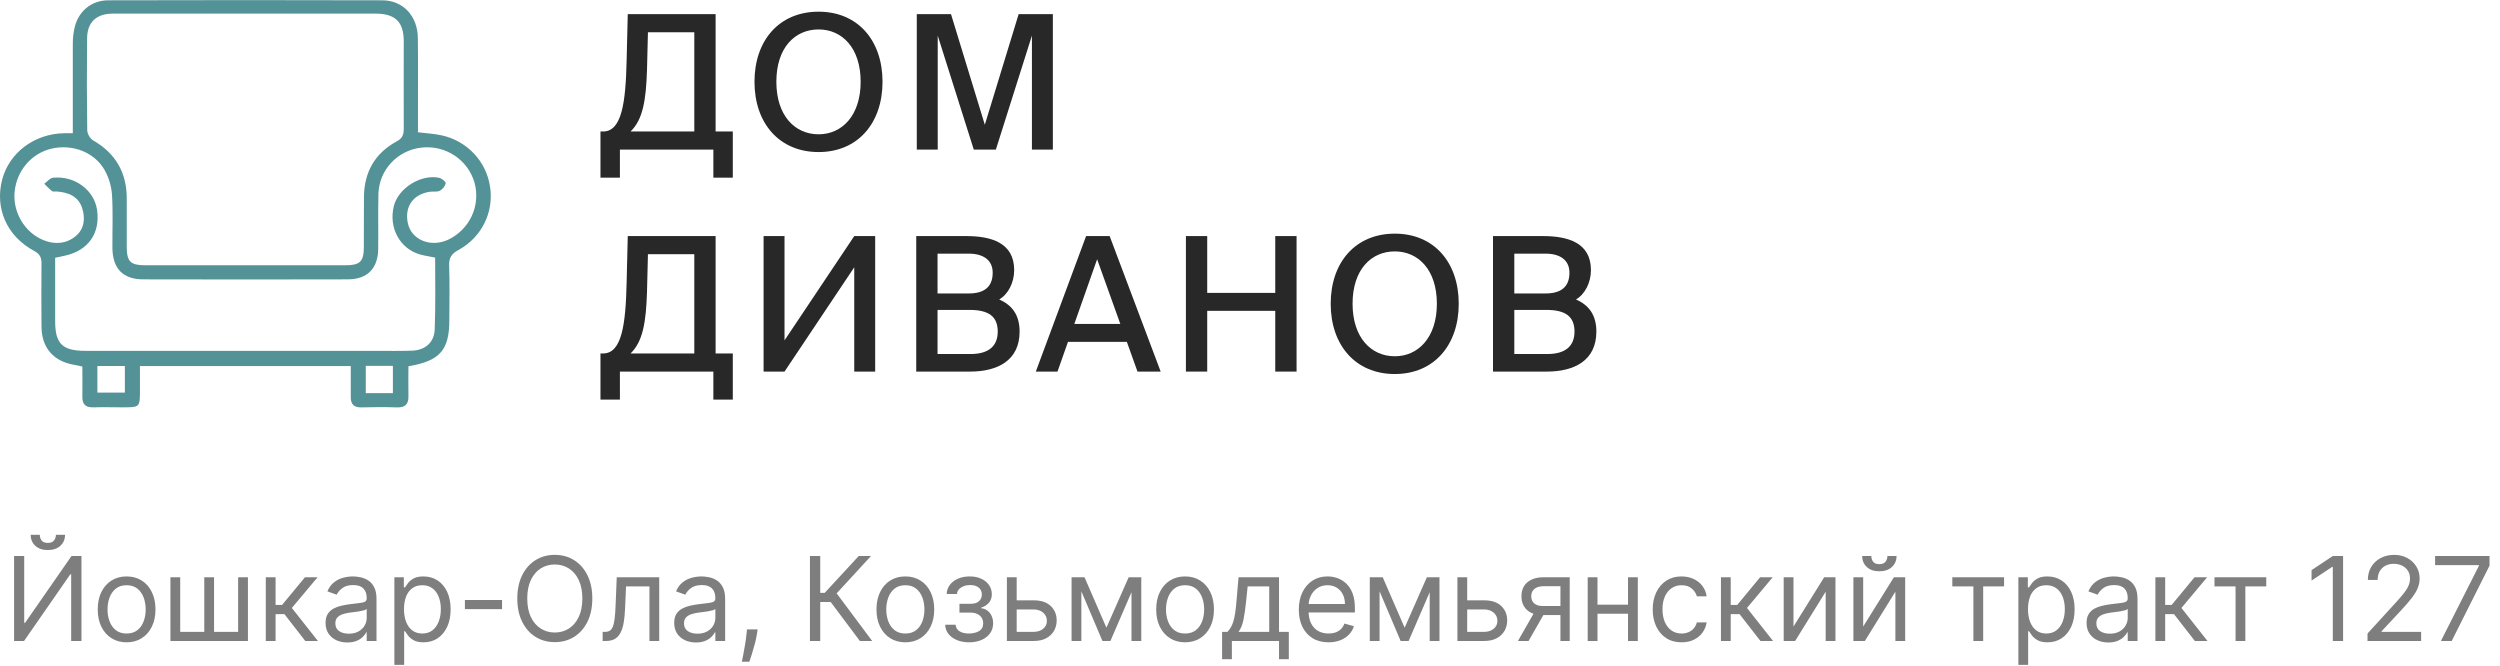
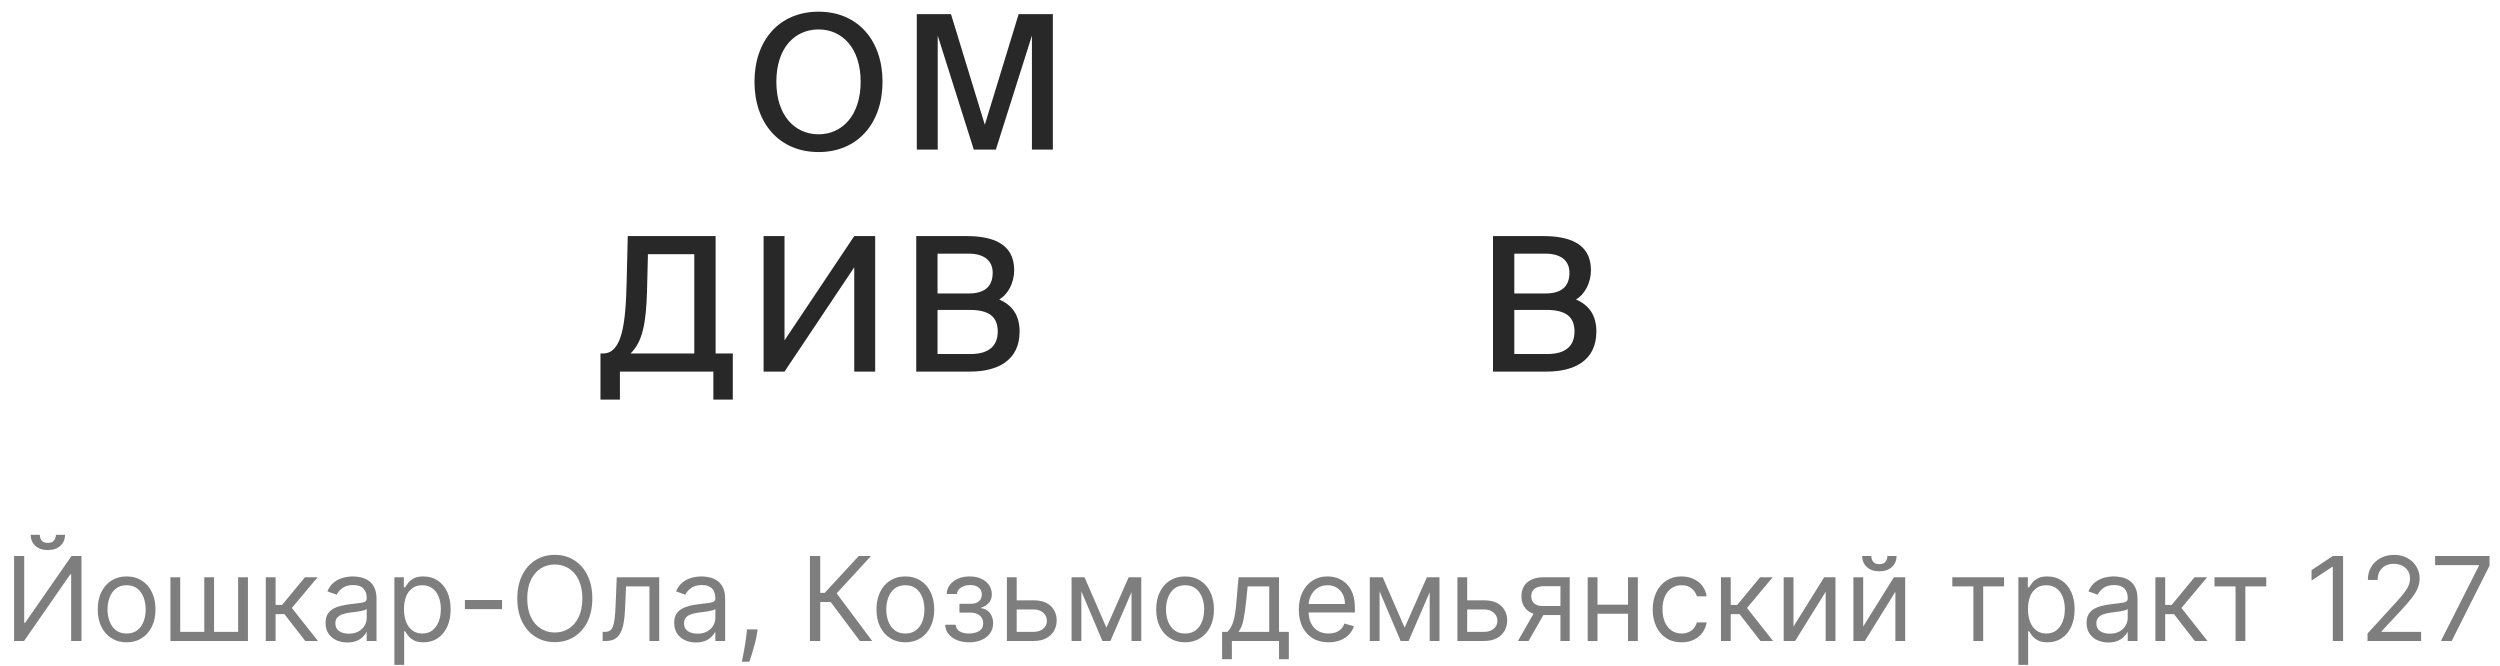
<svg xmlns="http://www.w3.org/2000/svg" width="214" height="57" viewBox="0 0 214 57" fill="none">
  <path d="M127.801 31.808V20.208H132.073C134.201 20.208 136.185 20.768 136.185 23.12C136.185 24.208 135.657 25.2 134.905 25.632C135.945 26.096 136.649 26.896 136.649 28.384C136.649 30.848 134.777 31.808 132.409 31.808H127.801ZM129.625 26.528V30.304H132.457C134.009 30.304 134.777 29.616 134.777 28.384C134.777 27.104 134.025 26.528 132.361 26.528H129.625ZM129.625 21.712V25.12H132.297C133.561 25.12 134.345 24.608 134.345 23.344C134.345 22.24 133.513 21.712 132.297 21.712H129.625Z" fill="#282828" />
-   <path d="M115.78 26C115.78 28.896 117.364 30.496 119.396 30.496C121.396 30.496 122.996 28.896 122.996 26C122.996 23.088 121.396 21.52 119.396 21.52C117.364 21.52 115.78 23.088 115.78 26ZM124.868 26C124.868 29.536 122.756 32.016 119.396 32.016C116.02 32.016 113.908 29.536 113.908 26C113.908 22.464 116.02 20 119.396 20C122.756 20 124.868 22.464 124.868 26Z" fill="#282828" />
-   <path d="M109.162 20.208H110.986V31.808H109.162V26.608H103.338V31.808H101.514V20.208H103.338V25.072H109.162V20.208Z" fill="#282828" />
-   <path d="M88.666 31.808L92.97 20.208H94.986L99.354 31.808H97.37L96.458 29.264H91.418L90.522 31.808H88.666ZM93.914 22.192L91.962 27.728H95.898L93.914 22.192Z" fill="#282828" />
  <path d="M78.43 31.808V20.208H82.702C84.83 20.208 86.814 20.768 86.814 23.12C86.814 24.208 86.286 25.2 85.534 25.632C86.574 26.096 87.278 26.896 87.278 28.384C87.278 30.848 85.406 31.808 83.038 31.808H78.43ZM80.254 26.528V30.304H83.086C84.638 30.304 85.406 29.616 85.406 28.384C85.406 27.104 84.654 26.528 82.99 26.528H80.254ZM80.254 21.712V25.12H82.926C84.19 25.12 84.974 24.608 84.974 23.344C84.974 22.24 84.142 21.712 82.926 21.712H80.254Z" fill="#282828" />
  <path d="M67.155 31.808H65.363V20.208H67.155V29.136L73.123 20.208H74.915V31.808H73.123V22.88L67.155 31.808Z" fill="#282828" />
  <path d="M62.728 30.256V34.208H61.064V31.808H53.064V34.208H51.4V30.256H51.624C53.24 30.256 53.56 27.744 53.64 24.144L53.736 20.208H61.256V30.256H62.728ZM59.432 30.256V21.76H55.464L55.384 24.96C55.304 27.632 55.016 29.248 53.976 30.256H59.432Z" fill="#282828" />
  <path d="M85.245 12.808H83.357L80.269 3.048V12.808H78.477V1.208H81.405L84.301 10.68L87.197 1.208H90.125V12.808H88.333V3.048L85.245 12.808Z" fill="#282828" />
  <path d="M66.456 7C66.456 9.896 68.04 11.496 70.072 11.496C72.072 11.496 73.672 9.896 73.672 7C73.672 4.088 72.072 2.52 70.072 2.52C68.04 2.52 66.456 4.088 66.456 7ZM75.544 7C75.544 10.536 73.432 13.016 70.072 13.016C66.696 13.016 64.584 10.536 64.584 7C64.584 3.464 66.696 1 70.072 1C73.432 1 75.544 3.464 75.544 7Z" fill="#282828" />
-   <path d="M62.728 11.256V15.208H61.064V12.808H53.064V15.208H51.4V11.256H51.624C53.24 11.256 53.56 8.744 53.64 5.144L53.736 1.208H61.256V11.256H62.728ZM59.432 11.256V2.76H55.464L55.384 5.96C55.304 8.632 55.016 10.248 53.976 11.256H59.432Z" fill="#282828" />
  <g clip-path="url(#clip0_82_193)">
-     <path d="M6.232 11.401C6.232 8.799 6.232 6.275 6.232 3.743C6.23 3.251 6.288 2.761 6.405 2.282C6.759 0.924 7.849 0.03 9.269 0.026C17.085 0.004 24.9 0.004 32.716 0.026C34.509 0.026 35.746 1.377 35.769 3.253C35.799 5.606 35.769 7.961 35.778 10.315V11.323C36.495 11.412 37.147 11.445 37.778 11.579C38.844 11.805 39.815 12.348 40.56 13.134C41.306 13.92 41.79 14.912 41.947 15.977C42.116 17.041 41.95 18.13 41.471 19.098C40.991 20.065 40.222 20.864 39.268 21.385C38.657 21.711 38.422 22.051 38.447 22.735C38.501 24.283 38.465 25.833 38.463 27.381C38.463 29.961 37.667 30.898 34.962 31.351C34.962 32.178 34.942 33.035 34.962 33.892C34.983 34.604 34.684 34.901 33.953 34.873C32.949 34.838 31.944 34.847 30.94 34.873C30.294 34.888 30.021 34.598 30.026 33.983C30.026 33.123 30.026 32.26 30.026 31.333H11.979C11.979 32.076 11.979 32.783 11.979 33.487C11.979 34.829 11.94 34.864 10.627 34.868C9.748 34.868 8.868 34.844 7.991 34.868C7.292 34.892 7.03 34.574 7.049 33.92C7.068 33.087 7.049 32.247 7.049 31.376C6.784 31.32 6.582 31.268 6.377 31.234C4.588 30.942 3.567 29.781 3.552 27.967C3.537 26.153 3.535 24.374 3.552 22.577C3.552 22.066 3.437 21.752 2.934 21.484C0.584 20.229 -0.456 17.837 0.187 15.369C0.797 13.057 2.957 11.444 5.495 11.405L6.232 11.401ZM21.045 1.167C17.249 1.167 13.452 1.167 9.656 1.167C8.252 1.167 7.471 1.898 7.456 3.269C7.426 5.901 7.43 8.533 7.467 11.165C7.484 11.335 7.538 11.499 7.625 11.646C7.712 11.793 7.83 11.92 7.972 12.018C9.917 13.133 10.851 14.806 10.85 16.997C10.85 18.391 10.85 19.785 10.85 21.179C10.859 22.395 11.179 22.707 12.43 22.707C18.14 22.707 23.852 22.707 29.567 22.707C30.817 22.707 31.136 22.395 31.145 21.175C31.158 19.72 31.136 18.265 31.156 16.809C31.187 14.719 32.098 13.107 33.968 12.098C34.486 11.819 34.563 11.472 34.561 10.983C34.55 8.507 34.561 6.029 34.561 3.548C34.561 1.875 33.842 1.169 32.16 1.167C28.453 1.167 24.748 1.167 21.045 1.167ZM37.241 22.049C36.75 21.949 36.345 21.891 35.953 21.781C34.222 21.293 33.251 19.484 33.714 17.635C34.09 16.113 36.025 14.891 37.592 15.219C37.814 15.265 38.173 15.57 38.157 15.692C38.118 15.827 38.053 15.952 37.965 16.062C37.877 16.171 37.768 16.262 37.644 16.33C37.414 16.447 37.09 16.373 36.812 16.412C35.375 16.616 34.622 17.674 34.904 19.075C35.194 20.517 36.827 21.209 38.341 20.53C39.242 20.109 39.965 19.387 40.381 18.492C40.797 17.597 40.881 16.586 40.618 15.637C40.348 14.688 39.745 13.866 38.917 13.316C38.089 12.765 37.09 12.524 36.098 12.633C35.105 12.737 34.183 13.191 33.503 13.913C32.822 14.634 32.428 15.573 32.394 16.559C32.354 18.137 32.394 19.718 32.375 21.296C32.36 22.969 31.456 23.909 29.772 23.913C23.934 23.928 18.096 23.928 12.258 23.913C10.526 23.913 9.639 22.984 9.622 21.231C9.612 19.713 9.682 18.192 9.588 16.679C9.536 15.944 9.325 15.227 8.968 14.579C8.102 13.031 6.217 12.313 4.428 12.72C2.706 13.107 1.414 14.62 1.249 16.438C1.092 18.17 2.111 19.904 3.718 20.556C4.684 20.949 5.669 20.882 6.471 20.218C7.224 19.605 7.311 18.696 7.036 17.822C6.714 16.798 5.842 16.462 4.836 16.389C4.712 16.38 4.548 16.425 4.46 16.363C4.219 16.177 4.011 15.943 3.789 15.73C4.042 15.544 4.281 15.239 4.543 15.213C6.405 15.027 8.07 16.28 8.309 17.977C8.595 19.962 7.556 21.439 5.582 21.88L4.721 22.066C4.721 23.893 4.721 25.684 4.721 27.478C4.721 29.426 5.333 30.03 7.311 30.032H32.17C33.205 30.032 34.241 30.054 35.277 30.017C36.426 29.974 37.185 29.288 37.213 28.158C37.29 26.143 37.249 24.131 37.249 22.051L37.241 22.049ZM10.688 31.329H8.337V33.608H10.688V31.329ZM33.631 33.652V31.318H31.311V33.654L33.631 33.652Z" fill="#539296" />
-   </g>
+     </g>
  <path opacity="0.6" d="M1.206 47.595H2.072V53.32H2.143L6.121 47.595H6.973V54.868H6.092V49.158H6.021L2.058 54.868H1.206V47.595ZM4.785 45.777H5.567C5.567 46.16 5.434 46.474 5.169 46.718C4.904 46.962 4.544 47.084 4.089 47.084C3.642 47.084 3.286 46.962 3.021 46.718C2.758 46.474 2.626 46.16 2.626 45.777H3.408C3.408 45.962 3.458 46.124 3.56 46.264C3.664 46.403 3.841 46.473 4.089 46.473C4.338 46.473 4.516 46.403 4.622 46.264C4.731 46.124 4.785 45.962 4.785 45.777ZM10.837 54.982C10.345 54.982 9.913 54.864 9.541 54.63C9.172 54.396 8.883 54.068 8.675 53.646C8.469 53.225 8.366 52.733 8.366 52.169C8.366 51.601 8.469 51.105 8.675 50.681C8.883 50.257 9.172 49.928 9.541 49.694C9.913 49.459 10.345 49.342 10.837 49.342C11.33 49.342 11.761 49.459 12.13 49.694C12.502 49.928 12.791 50.257 12.996 50.681C13.205 51.105 13.309 51.601 13.309 52.169C13.309 52.733 13.205 53.225 12.996 53.646C12.791 54.068 12.502 54.396 12.13 54.63C11.761 54.864 11.33 54.982 10.837 54.982ZM10.837 54.229C11.211 54.229 11.519 54.133 11.761 53.941C12.002 53.749 12.181 53.497 12.297 53.185C12.413 52.872 12.471 52.534 12.471 52.169C12.471 51.804 12.413 51.465 12.297 51.15C12.181 50.835 12.002 50.581 11.761 50.386C11.519 50.192 11.211 50.095 10.837 50.095C10.463 50.095 10.156 50.192 9.914 50.386C9.673 50.581 9.494 50.835 9.378 51.15C9.262 51.465 9.204 51.804 9.204 52.169C9.204 52.534 9.262 52.872 9.378 53.185C9.494 53.497 9.673 53.749 9.914 53.941C10.156 54.133 10.463 54.229 10.837 54.229ZM14.588 49.413H15.426V54.087H17.486V49.413H18.324V54.087H20.384V49.413H21.222V54.868H14.588V49.413ZM22.752 54.868V49.413H23.59V51.785H24.144L26.105 49.413H27.184L24.983 52.041L27.213 54.868H26.133L24.343 52.567H23.59V54.868H22.752ZM29.729 54.996C29.383 54.996 29.069 54.931 28.788 54.8C28.506 54.668 28.282 54.477 28.116 54.229C27.951 53.978 27.868 53.675 27.868 53.32C27.868 53.007 27.929 52.754 28.052 52.56C28.176 52.363 28.34 52.209 28.546 52.098C28.752 51.987 28.979 51.904 29.228 51.849C29.479 51.793 29.731 51.748 29.984 51.715C30.316 51.672 30.584 51.64 30.79 51.619C30.999 51.595 31.15 51.556 31.245 51.501C31.342 51.447 31.39 51.352 31.39 51.217V51.189C31.39 50.839 31.295 50.566 31.103 50.372C30.913 50.178 30.626 50.081 30.24 50.081C29.84 50.081 29.526 50.169 29.299 50.344C29.072 50.519 28.912 50.706 28.82 50.905L28.024 50.621C28.166 50.289 28.355 50.031 28.592 49.847C28.831 49.66 29.092 49.529 29.373 49.456C29.658 49.38 29.937 49.342 30.212 49.342C30.387 49.342 30.588 49.364 30.815 49.406C31.045 49.447 31.266 49.531 31.479 49.658C31.695 49.786 31.873 49.979 32.016 50.237C32.158 50.495 32.229 50.841 32.229 51.274V54.868H31.39V54.129H31.348C31.291 54.248 31.196 54.374 31.064 54.509C30.931 54.644 30.755 54.759 30.535 54.854C30.314 54.948 30.046 54.996 29.729 54.996ZM29.856 54.243C30.188 54.243 30.467 54.178 30.695 54.048C30.924 53.917 31.097 53.749 31.213 53.543C31.331 53.337 31.39 53.121 31.39 52.894V52.126C31.355 52.169 31.277 52.208 31.156 52.244C31.038 52.277 30.901 52.306 30.744 52.332C30.59 52.356 30.44 52.377 30.293 52.396C30.149 52.413 30.032 52.427 29.942 52.439C29.724 52.467 29.52 52.514 29.331 52.577C29.144 52.639 28.992 52.733 28.876 52.858C28.763 52.981 28.706 53.149 28.706 53.362C28.706 53.653 28.814 53.874 29.029 54.023C29.247 54.169 29.523 54.243 29.856 54.243ZM33.758 56.913V49.413H34.568V50.28H34.667C34.729 50.185 34.814 50.064 34.923 49.918C35.034 49.769 35.193 49.636 35.399 49.52C35.607 49.401 35.889 49.342 36.244 49.342C36.703 49.342 37.108 49.457 37.459 49.687C37.809 49.916 38.082 50.242 38.279 50.663C38.475 51.085 38.574 51.582 38.574 52.155C38.574 52.733 38.475 53.233 38.279 53.657C38.082 54.078 37.81 54.405 37.462 54.637C37.114 54.867 36.713 54.982 36.258 54.982C35.908 54.982 35.627 54.924 35.417 54.808C35.206 54.689 35.044 54.555 34.93 54.406C34.816 54.255 34.729 54.129 34.667 54.03H34.596V56.913H33.758ZM34.582 52.141C34.582 52.553 34.642 52.916 34.763 53.231C34.884 53.543 35.06 53.788 35.292 53.966C35.524 54.141 35.808 54.229 36.145 54.229C36.495 54.229 36.787 54.136 37.022 53.952C37.258 53.765 37.436 53.514 37.554 53.199C37.675 52.882 37.736 52.529 37.736 52.141C37.736 51.757 37.676 51.411 37.558 51.104C37.442 50.794 37.266 50.549 37.029 50.369C36.794 50.186 36.5 50.095 36.145 50.095C35.804 50.095 35.517 50.182 35.285 50.354C35.053 50.525 34.878 50.764 34.76 51.072C34.641 51.377 34.582 51.733 34.582 52.141ZM42.977 51.359V52.141H39.795V51.359H42.977ZM50.702 51.232C50.702 51.999 50.563 52.661 50.286 53.22C50.009 53.779 49.629 54.21 49.146 54.513C48.663 54.816 48.112 54.967 47.491 54.967C46.871 54.967 46.319 54.816 45.837 54.513C45.354 54.21 44.974 53.779 44.697 53.22C44.42 52.661 44.281 51.999 44.281 51.232C44.281 50.465 44.42 49.802 44.697 49.243C44.974 48.684 45.354 48.253 45.837 47.95C46.319 47.647 46.871 47.496 47.491 47.496C48.112 47.496 48.663 47.647 49.146 47.95C49.629 48.253 50.009 48.684 50.286 49.243C50.563 49.802 50.702 50.465 50.702 51.232ZM49.849 51.232C49.849 50.602 49.744 50.07 49.533 49.637C49.325 49.204 49.042 48.876 48.685 48.653C48.33 48.431 47.932 48.32 47.491 48.32C47.051 48.32 46.652 48.431 46.295 48.653C45.94 48.876 45.657 49.204 45.446 49.637C45.238 50.07 45.133 50.602 45.133 51.232C45.133 51.861 45.238 52.393 45.446 52.826C45.657 53.259 45.94 53.587 46.295 53.81C46.652 54.032 47.051 54.144 47.491 54.144C47.932 54.144 48.33 54.032 48.685 53.81C49.042 53.587 49.325 53.259 49.533 52.826C49.744 52.393 49.849 51.861 49.849 51.232ZM51.586 54.868V54.087H51.785C51.948 54.087 52.084 54.055 52.193 53.991C52.302 53.925 52.39 53.81 52.456 53.646C52.525 53.481 52.577 53.251 52.612 52.957C52.65 52.661 52.677 52.285 52.694 51.828L52.793 49.413H56.43V54.868H55.592V50.195H53.589L53.504 52.141C53.484 52.588 53.444 52.982 53.383 53.323C53.324 53.662 53.232 53.946 53.109 54.175C52.989 54.405 52.828 54.578 52.626 54.694C52.425 54.81 52.173 54.868 51.87 54.868H51.586ZM59.572 54.996C59.227 54.996 58.913 54.931 58.631 54.8C58.35 54.668 58.126 54.477 57.96 54.229C57.794 53.978 57.712 53.675 57.712 53.32C57.712 53.007 57.773 52.754 57.896 52.56C58.019 52.363 58.184 52.209 58.39 52.098C58.596 51.987 58.823 51.904 59.072 51.849C59.323 51.793 59.575 51.748 59.828 51.715C60.16 51.672 60.428 51.64 60.634 51.619C60.843 51.595 60.994 51.556 61.089 51.501C61.186 51.447 61.234 51.352 61.234 51.217V51.189C61.234 50.839 61.138 50.566 60.947 50.372C60.757 50.178 60.47 50.081 60.084 50.081C59.684 50.081 59.37 50.169 59.143 50.344C58.915 50.519 58.756 50.706 58.663 50.905L57.868 50.621C58.01 50.289 58.199 50.031 58.436 49.847C58.675 49.66 58.935 49.529 59.217 49.456C59.501 49.38 59.781 49.342 60.055 49.342C60.23 49.342 60.432 49.364 60.659 49.406C60.889 49.447 61.11 49.531 61.323 49.658C61.538 49.786 61.717 49.979 61.859 50.237C62.001 50.495 62.072 50.841 62.072 51.274V54.868H61.234V54.129H61.192C61.135 54.248 61.04 54.374 60.908 54.509C60.775 54.644 60.599 54.759 60.379 54.854C60.158 54.948 59.89 54.996 59.572 54.996ZM59.7 54.243C60.032 54.243 60.311 54.178 60.538 54.048C60.768 53.917 60.941 53.749 61.057 53.543C61.175 53.337 61.234 53.121 61.234 52.894V52.126C61.199 52.169 61.121 52.208 61 52.244C60.882 52.277 60.744 52.306 60.588 52.332C60.434 52.356 60.284 52.377 60.137 52.396C59.993 52.413 59.875 52.427 59.785 52.439C59.568 52.467 59.364 52.514 59.175 52.577C58.988 52.639 58.836 52.733 58.72 52.858C58.606 52.981 58.55 53.149 58.55 53.362C58.55 53.653 58.657 53.874 58.873 54.023C59.091 54.169 59.366 54.243 59.7 54.243ZM64.852 53.874L64.795 54.257C64.755 54.527 64.693 54.816 64.611 55.124C64.53 55.431 64.446 55.721 64.358 55.994C64.271 56.266 64.199 56.483 64.142 56.644H63.503C63.533 56.492 63.574 56.292 63.623 56.043C63.673 55.795 63.723 55.517 63.773 55.209C63.825 54.903 63.867 54.591 63.9 54.271L63.943 53.874H64.852ZM73.606 54.868L71.106 51.53H70.212V54.868H69.331V47.595H70.212V50.749H70.595L73.507 47.595H74.558L71.618 50.791L74.658 54.868H73.606ZM77.498 54.982C77.005 54.982 76.573 54.864 76.201 54.63C75.832 54.396 75.543 54.068 75.335 53.646C75.129 53.225 75.026 52.733 75.026 52.169C75.026 51.601 75.129 51.105 75.335 50.681C75.543 50.257 75.832 49.928 76.201 49.694C76.573 49.459 77.005 49.342 77.498 49.342C77.99 49.342 78.421 49.459 78.79 49.694C79.162 49.928 79.451 50.257 79.657 50.681C79.865 51.105 79.969 51.601 79.969 52.169C79.969 52.733 79.865 53.225 79.657 53.646C79.451 54.068 79.162 54.396 78.79 54.63C78.421 54.864 77.99 54.982 77.498 54.982ZM77.498 54.229C77.872 54.229 78.179 54.133 78.421 53.941C78.662 53.749 78.841 53.497 78.957 53.185C79.073 52.872 79.131 52.534 79.131 52.169C79.131 51.804 79.073 51.465 78.957 51.15C78.841 50.835 78.662 50.581 78.421 50.386C78.179 50.192 77.872 50.095 77.498 50.095C77.124 50.095 76.816 50.192 76.574 50.386C76.333 50.581 76.154 50.835 76.038 51.15C75.922 51.465 75.864 51.804 75.864 52.169C75.864 52.534 75.922 52.872 76.038 53.185C76.154 53.497 76.333 53.749 76.574 53.941C76.816 54.133 77.124 54.229 77.498 54.229ZM80.908 53.476H81.802C81.821 53.722 81.933 53.909 82.136 54.037C82.342 54.165 82.61 54.229 82.939 54.229C83.275 54.229 83.563 54.16 83.802 54.023C84.041 53.883 84.16 53.658 84.16 53.348C84.16 53.166 84.115 53.007 84.025 52.872C83.936 52.735 83.809 52.628 83.645 52.553C83.482 52.477 83.289 52.439 83.067 52.439H82.129V51.686H83.067C83.4 51.686 83.647 51.61 83.805 51.459C83.966 51.307 84.047 51.118 84.047 50.891C84.047 50.647 83.96 50.452 83.788 50.305C83.615 50.156 83.37 50.081 83.052 50.081C82.733 50.081 82.466 50.153 82.254 50.298C82.04 50.44 81.928 50.623 81.916 50.848H81.035C81.045 50.554 81.135 50.295 81.305 50.07C81.476 49.843 81.708 49.666 82.001 49.538C82.295 49.407 82.631 49.342 83.01 49.342C83.393 49.342 83.726 49.41 84.008 49.545C84.292 49.677 84.511 49.858 84.665 50.088C84.821 50.315 84.899 50.573 84.899 50.862C84.899 51.17 84.813 51.419 84.64 51.608C84.467 51.797 84.25 51.932 83.99 52.013V52.07C84.196 52.084 84.375 52.15 84.526 52.269C84.68 52.385 84.8 52.537 84.885 52.727C84.97 52.914 85.013 53.121 85.013 53.348C85.013 53.679 84.924 53.968 84.746 54.215C84.569 54.458 84.325 54.648 84.015 54.783C83.705 54.915 83.351 54.982 82.953 54.982C82.567 54.982 82.222 54.919 81.916 54.793C81.611 54.666 81.368 54.489 81.188 54.264C81.011 54.037 80.917 53.774 80.908 53.476ZM86.914 51.388H88.477C89.116 51.388 89.605 51.55 89.943 51.874C90.282 52.199 90.451 52.609 90.451 53.107C90.451 53.433 90.376 53.73 90.224 53.998C90.073 54.263 89.85 54.475 89.556 54.633C89.263 54.79 88.903 54.868 88.477 54.868H86.19V49.413H87.028V54.087H88.477C88.808 54.087 89.081 53.999 89.294 53.824C89.507 53.649 89.613 53.424 89.613 53.149C89.613 52.86 89.507 52.625 89.294 52.443C89.081 52.26 88.808 52.169 88.477 52.169H86.914V51.388ZM94.71 53.732L96.613 49.413H97.409L95.051 54.868H94.369L92.054 49.413H92.835L94.71 53.732ZM92.565 49.413V54.868H91.727V49.413H92.565ZM96.855 54.868V49.413H97.693V54.868H96.855ZM101.443 54.982C100.95 54.982 100.518 54.864 100.147 54.63C99.777 54.396 99.489 54.068 99.28 53.646C99.074 53.225 98.971 52.733 98.971 52.169C98.971 51.601 99.074 51.105 99.28 50.681C99.489 50.257 99.777 49.928 100.147 49.694C100.518 49.459 100.95 49.342 101.443 49.342C101.935 49.342 102.366 49.459 102.736 49.694C103.107 49.928 103.396 50.257 103.602 50.681C103.81 51.105 103.915 51.601 103.915 52.169C103.915 52.733 103.81 53.225 103.602 53.646C103.396 54.068 103.107 54.396 102.736 54.63C102.366 54.864 101.935 54.982 101.443 54.982ZM101.443 54.229C101.817 54.229 102.125 54.133 102.366 53.941C102.608 53.749 102.786 53.497 102.902 53.185C103.018 52.872 103.076 52.534 103.076 52.169C103.076 51.804 103.018 51.465 102.902 51.15C102.786 50.835 102.608 50.581 102.366 50.386C102.125 50.192 101.817 50.095 101.443 50.095C101.069 50.095 100.761 50.192 100.52 50.386C100.278 50.581 100.099 50.835 99.983 51.15C99.867 51.465 99.809 51.804 99.809 52.169C99.809 52.534 99.867 52.872 99.983 53.185C100.099 53.497 100.278 53.749 100.52 53.941C100.761 54.133 101.069 54.229 101.443 54.229ZM104.611 56.43V54.087H105.066C105.177 53.971 105.273 53.845 105.354 53.71C105.434 53.575 105.504 53.416 105.563 53.231C105.625 53.044 105.677 52.816 105.719 52.549C105.762 52.279 105.8 51.954 105.833 51.572L106.018 49.413H109.484V54.087H110.322V56.43H109.484V54.868H105.449V56.43H104.611ZM106.018 54.087H108.646V50.195H106.799L106.657 51.572C106.598 52.143 106.524 52.641 106.437 53.068C106.349 53.494 106.209 53.833 106.018 54.087ZM113.721 54.982C113.195 54.982 112.742 54.866 112.361 54.633C111.982 54.399 111.69 54.072 111.484 53.653C111.28 53.232 111.178 52.742 111.178 52.183C111.178 51.624 111.28 51.132 111.484 50.706C111.69 50.278 111.976 49.944 112.343 49.705C112.712 49.463 113.143 49.342 113.636 49.342C113.92 49.342 114.2 49.39 114.477 49.484C114.754 49.579 115.006 49.733 115.234 49.946C115.461 50.157 115.642 50.436 115.777 50.784C115.912 51.132 115.979 51.561 115.979 52.07V52.425H111.775V51.7H115.127C115.127 51.392 115.066 51.118 114.943 50.876C114.822 50.635 114.649 50.444 114.424 50.305C114.202 50.165 113.939 50.095 113.636 50.095C113.302 50.095 113.013 50.178 112.769 50.344C112.528 50.507 112.342 50.72 112.212 50.983C112.082 51.246 112.016 51.528 112.016 51.828V52.311C112.016 52.723 112.087 53.072 112.229 53.359C112.374 53.643 112.574 53.859 112.83 54.008C113.085 54.155 113.382 54.229 113.721 54.229C113.941 54.229 114.14 54.198 114.318 54.136C114.497 54.072 114.653 53.978 114.783 53.852C114.913 53.724 115.014 53.566 115.085 53.376L115.894 53.604C115.809 53.878 115.666 54.12 115.465 54.328C115.263 54.534 115.015 54.695 114.719 54.811C114.423 54.925 114.09 54.982 113.721 54.982ZM120.237 53.732L122.141 49.413H122.936L120.578 54.868H119.896L117.581 49.413H118.362L120.237 53.732ZM118.092 49.413V54.868H117.254V49.413H118.092ZM122.382 54.868V49.413H123.22V54.868H122.382ZM125.479 51.388H127.041C127.68 51.388 128.169 51.55 128.508 51.874C128.846 52.199 129.016 52.609 129.016 53.107C129.016 53.433 128.94 53.73 128.788 53.998C128.637 54.263 128.414 54.475 128.121 54.633C127.827 54.79 127.467 54.868 127.041 54.868H124.754V49.413H125.592V54.087H127.041C127.373 54.087 127.645 53.999 127.858 53.824C128.071 53.649 128.178 53.424 128.178 53.149C128.178 52.86 128.071 52.625 127.858 52.443C127.645 52.26 127.373 52.169 127.041 52.169H125.479V51.388ZM133.573 54.868V50.18H132.124C131.797 50.18 131.54 50.256 131.353 50.408C131.166 50.559 131.073 50.767 131.073 51.033C131.073 51.293 131.157 51.498 131.325 51.647C131.495 51.796 131.728 51.871 132.024 51.871H133.786V52.652H132.024C131.655 52.652 131.337 52.587 131.069 52.457C130.802 52.327 130.596 52.141 130.451 51.899C130.307 51.655 130.235 51.367 130.235 51.033C130.235 50.697 130.31 50.408 130.462 50.166C130.613 49.925 130.83 49.739 131.112 49.609C131.396 49.478 131.733 49.413 132.124 49.413H134.368V54.868H133.573ZM129.936 54.868L131.485 52.155H132.394L130.845 54.868H129.936ZM139.557 51.757V52.538H136.546V51.757H139.557ZM136.745 49.413V54.868H135.907V49.413H136.745ZM140.196 49.413V54.868H139.358V49.413H140.196ZM143.943 54.982C143.432 54.982 142.991 54.861 142.622 54.619C142.253 54.378 141.968 54.045 141.77 53.621C141.571 53.198 141.471 52.714 141.471 52.169C141.471 51.615 141.573 51.126 141.777 50.702C141.983 50.276 142.269 49.944 142.636 49.705C143.005 49.463 143.436 49.342 143.929 49.342C144.312 49.342 144.658 49.413 144.966 49.555C145.273 49.697 145.526 49.896 145.722 50.152C145.919 50.408 146.04 50.706 146.088 51.047H145.25C145.186 50.798 145.044 50.578 144.824 50.386C144.606 50.192 144.312 50.095 143.943 50.095C143.616 50.095 143.33 50.18 143.084 50.351C142.84 50.519 142.649 50.757 142.512 51.065C142.377 51.37 142.309 51.729 142.309 52.141C142.309 52.562 142.376 52.929 142.508 53.242C142.643 53.554 142.833 53.797 143.076 53.969C143.323 54.142 143.611 54.229 143.943 54.229C144.161 54.229 144.358 54.191 144.536 54.115C144.714 54.039 144.864 53.93 144.987 53.788C145.11 53.646 145.198 53.476 145.25 53.277H146.088C146.04 53.599 145.923 53.889 145.736 54.147C145.552 54.403 145.307 54.606 145.001 54.758C144.698 54.907 144.345 54.982 143.943 54.982ZM147.313 54.868V49.413H148.151V51.785H148.705L150.665 49.413H151.745L149.543 52.041L151.773 54.868H150.694L148.904 52.567H148.151V54.868H147.313ZM153.522 53.632L156.15 49.413H157.116V54.868H156.278V50.649L153.664 54.868H152.684V49.413H153.522V53.632ZM159.489 53.632L162.117 49.413H163.083V54.868H162.245V50.649L159.631 54.868H158.651V49.413H159.489V53.632ZM161.563 47.595H162.344C162.344 47.979 162.211 48.292 161.946 48.536C161.681 48.78 161.321 48.902 160.867 48.902C160.419 48.902 160.063 48.78 159.798 48.536C159.535 48.292 159.404 47.979 159.404 47.595H160.185C160.185 47.78 160.236 47.942 160.338 48.082C160.442 48.221 160.618 48.291 160.867 48.291C161.115 48.291 161.293 48.221 161.399 48.082C161.508 47.942 161.563 47.78 161.563 47.595ZM167.118 50.195V49.413H171.549V50.195H169.76V54.868H168.922V50.195H167.118ZM172.772 56.913V49.413H173.582V50.28H173.681C173.743 50.185 173.828 50.064 173.937 49.918C174.048 49.769 174.207 49.636 174.413 49.52C174.621 49.401 174.903 49.342 175.258 49.342C175.717 49.342 176.122 49.457 176.472 49.687C176.823 49.916 177.096 50.242 177.293 50.663C177.489 51.085 177.587 51.582 177.587 52.155C177.587 52.733 177.489 53.233 177.293 53.657C177.096 54.078 176.824 54.405 176.476 54.637C176.128 54.867 175.726 54.982 175.272 54.982C174.922 54.982 174.641 54.924 174.43 54.808C174.22 54.689 174.057 54.555 173.944 54.406C173.83 54.255 173.743 54.129 173.681 54.03H173.61V56.913H172.772ZM173.596 52.141C173.596 52.553 173.656 52.916 173.777 53.231C173.898 53.543 174.074 53.788 174.306 53.966C174.538 54.141 174.822 54.229 175.158 54.229C175.509 54.229 175.801 54.136 176.035 53.952C176.272 53.765 176.45 53.514 176.568 53.199C176.689 52.882 176.749 52.529 176.749 52.141C176.749 51.757 176.69 51.411 176.572 51.104C176.456 50.794 176.279 50.549 176.043 50.369C175.808 50.186 175.513 50.095 175.158 50.095C174.817 50.095 174.531 50.182 174.299 50.354C174.067 50.525 173.892 50.764 173.773 51.072C173.655 51.377 173.596 51.733 173.596 52.141ZM180.471 54.996C180.125 54.996 179.811 54.931 179.53 54.8C179.248 54.668 179.024 54.477 178.859 54.229C178.693 53.978 178.61 53.675 178.61 53.32C178.61 53.007 178.672 52.754 178.795 52.56C178.918 52.363 179.082 52.209 179.288 52.098C179.494 51.987 179.722 51.904 179.97 51.849C180.221 51.793 180.473 51.748 180.726 51.715C181.058 51.672 181.327 51.64 181.533 51.619C181.741 51.595 181.892 51.556 181.987 51.501C182.084 51.447 182.133 51.352 182.133 51.217V51.189C182.133 50.839 182.037 50.566 181.845 50.372C181.656 50.178 181.368 50.081 180.982 50.081C180.582 50.081 180.268 50.169 180.041 50.344C179.814 50.519 179.654 50.706 179.562 50.905L178.766 50.621C178.908 50.289 179.098 50.031 179.334 49.847C179.574 49.66 179.834 49.529 180.116 49.456C180.4 49.38 180.679 49.342 180.954 49.342C181.129 49.342 181.33 49.364 181.557 49.406C181.787 49.447 182.008 49.531 182.222 49.658C182.437 49.786 182.616 49.979 182.758 50.237C182.9 50.495 182.971 50.841 182.971 51.274V54.868H182.133V54.129H182.09C182.033 54.248 181.939 54.374 181.806 54.509C181.673 54.644 181.497 54.759 181.277 54.854C181.057 54.948 180.788 54.996 180.471 54.996ZM180.599 54.243C180.93 54.243 181.209 54.178 181.437 54.048C181.666 53.917 181.839 53.749 181.955 53.543C182.074 53.337 182.133 53.121 182.133 52.894V52.126C182.097 52.169 182.019 52.208 181.898 52.244C181.78 52.277 181.643 52.306 181.486 52.332C181.333 52.356 181.182 52.377 181.035 52.396C180.891 52.413 180.774 52.427 180.684 52.439C180.466 52.467 180.262 52.514 180.073 52.577C179.886 52.639 179.735 52.733 179.619 52.858C179.505 52.981 179.448 53.149 179.448 53.362C179.448 53.653 179.556 53.874 179.771 54.023C179.989 54.169 180.265 54.243 180.599 54.243ZM184.5 54.868V49.413H185.339V51.785H185.892L187.853 49.413H188.932L186.731 52.041L188.961 54.868H187.881L186.091 52.567H185.339V54.868H184.5ZM189.559 50.195V49.413H193.991V50.195H192.201V54.868H191.363V50.195H189.559ZM200.568 47.595V54.868H199.688V48.519H199.645L197.87 49.697V48.803L199.688 47.595H200.568ZM202.66 54.868V54.229L205.061 51.601C205.342 51.293 205.574 51.026 205.757 50.798C205.939 50.569 206.074 50.353 206.161 50.152C206.251 49.948 206.296 49.735 206.296 49.513C206.296 49.257 206.235 49.036 206.112 48.849C205.991 48.662 205.825 48.517 205.615 48.416C205.404 48.314 205.167 48.263 204.904 48.263C204.625 48.263 204.381 48.321 204.173 48.437C203.967 48.55 203.807 48.71 203.693 48.916C203.582 49.122 203.527 49.364 203.527 49.641H202.688C202.688 49.215 202.787 48.84 202.983 48.519C203.18 48.197 203.447 47.946 203.786 47.766C204.127 47.586 204.509 47.496 204.933 47.496C205.359 47.496 205.737 47.586 206.066 47.766C206.395 47.946 206.653 48.188 206.84 48.494C207.027 48.799 207.12 49.139 207.12 49.513C207.12 49.78 207.072 50.042 206.975 50.298C206.88 50.551 206.714 50.834 206.478 51.146C206.243 51.456 205.918 51.835 205.501 52.283L203.867 54.03V54.087H207.248V54.868H202.66ZM208.942 54.868L212.195 48.433V48.376H208.445V47.595H213.104V48.419L209.865 54.868H208.942Z" fill="#282828" />
  <defs>
    <clipPath id="clip0_82_193">
      <rect width="42" height="34.868" fill="white" />
    </clipPath>
  </defs>
</svg>